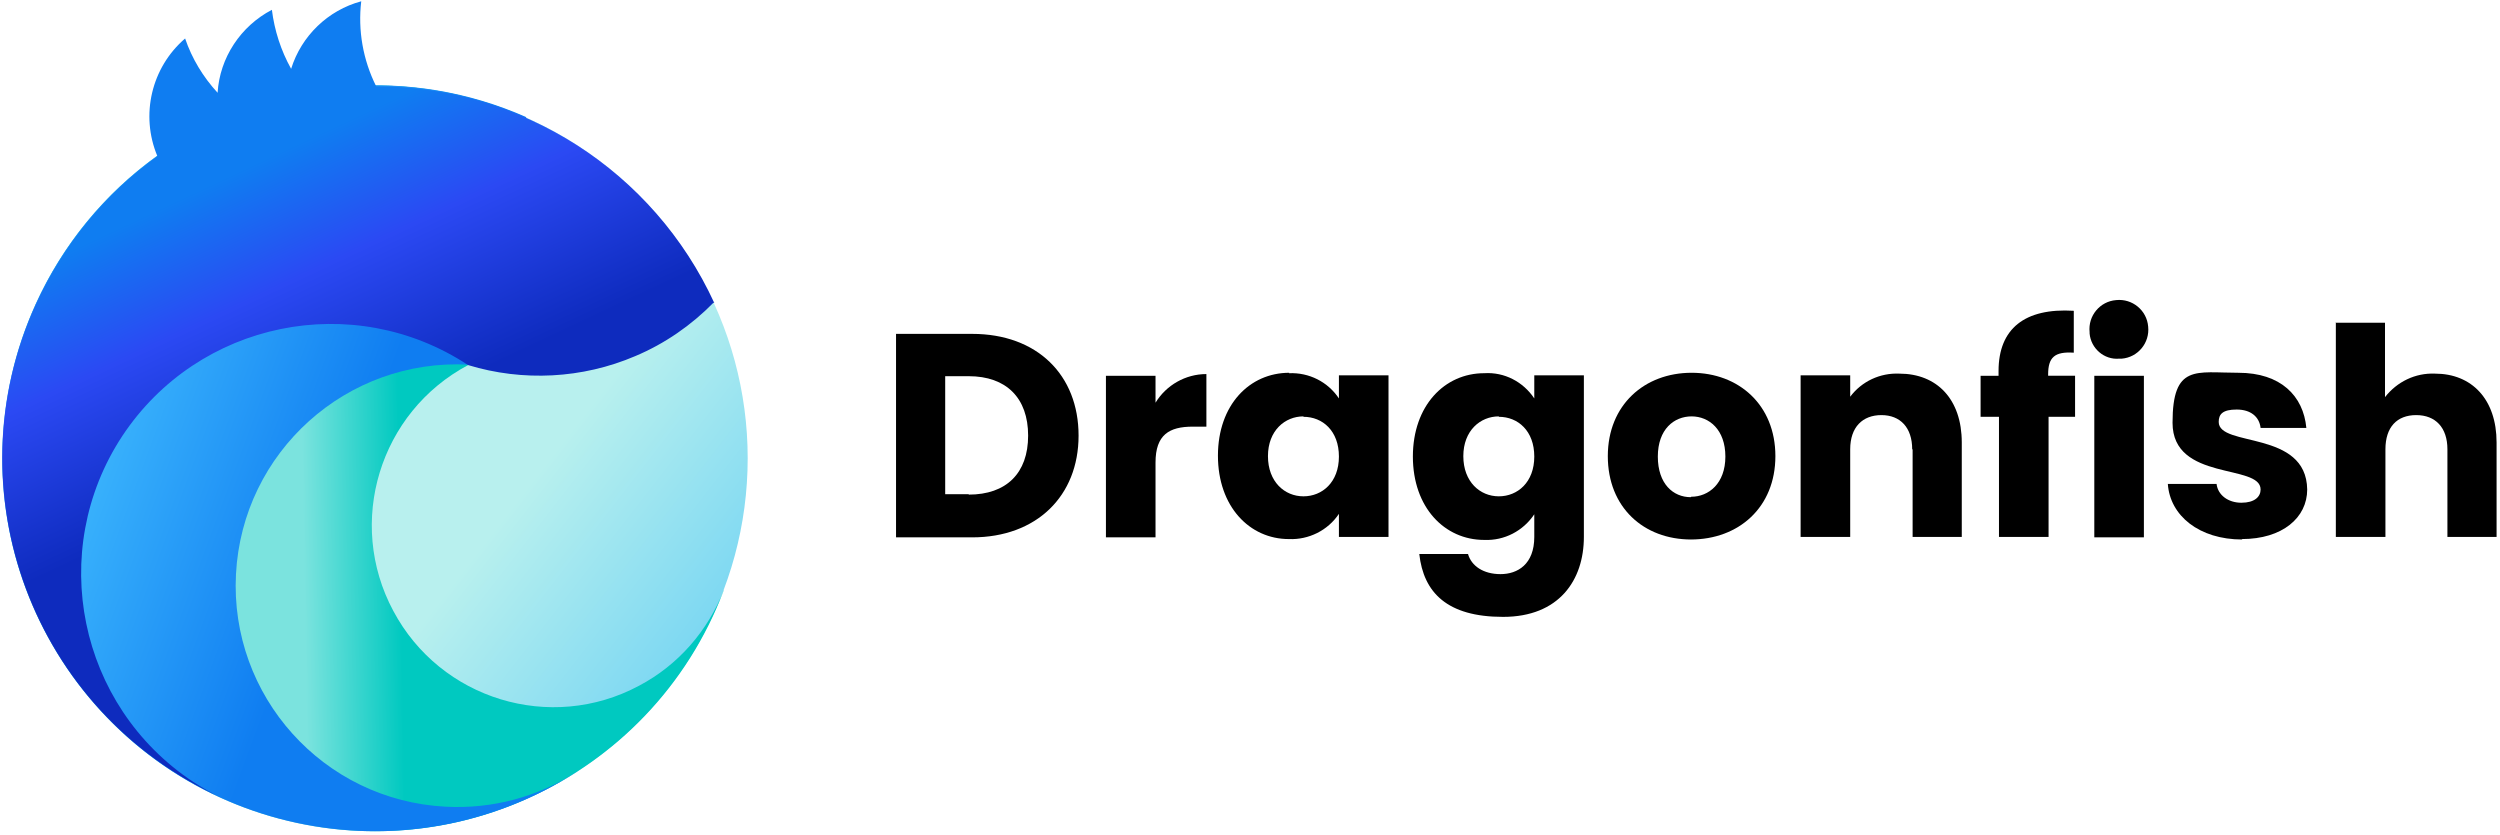
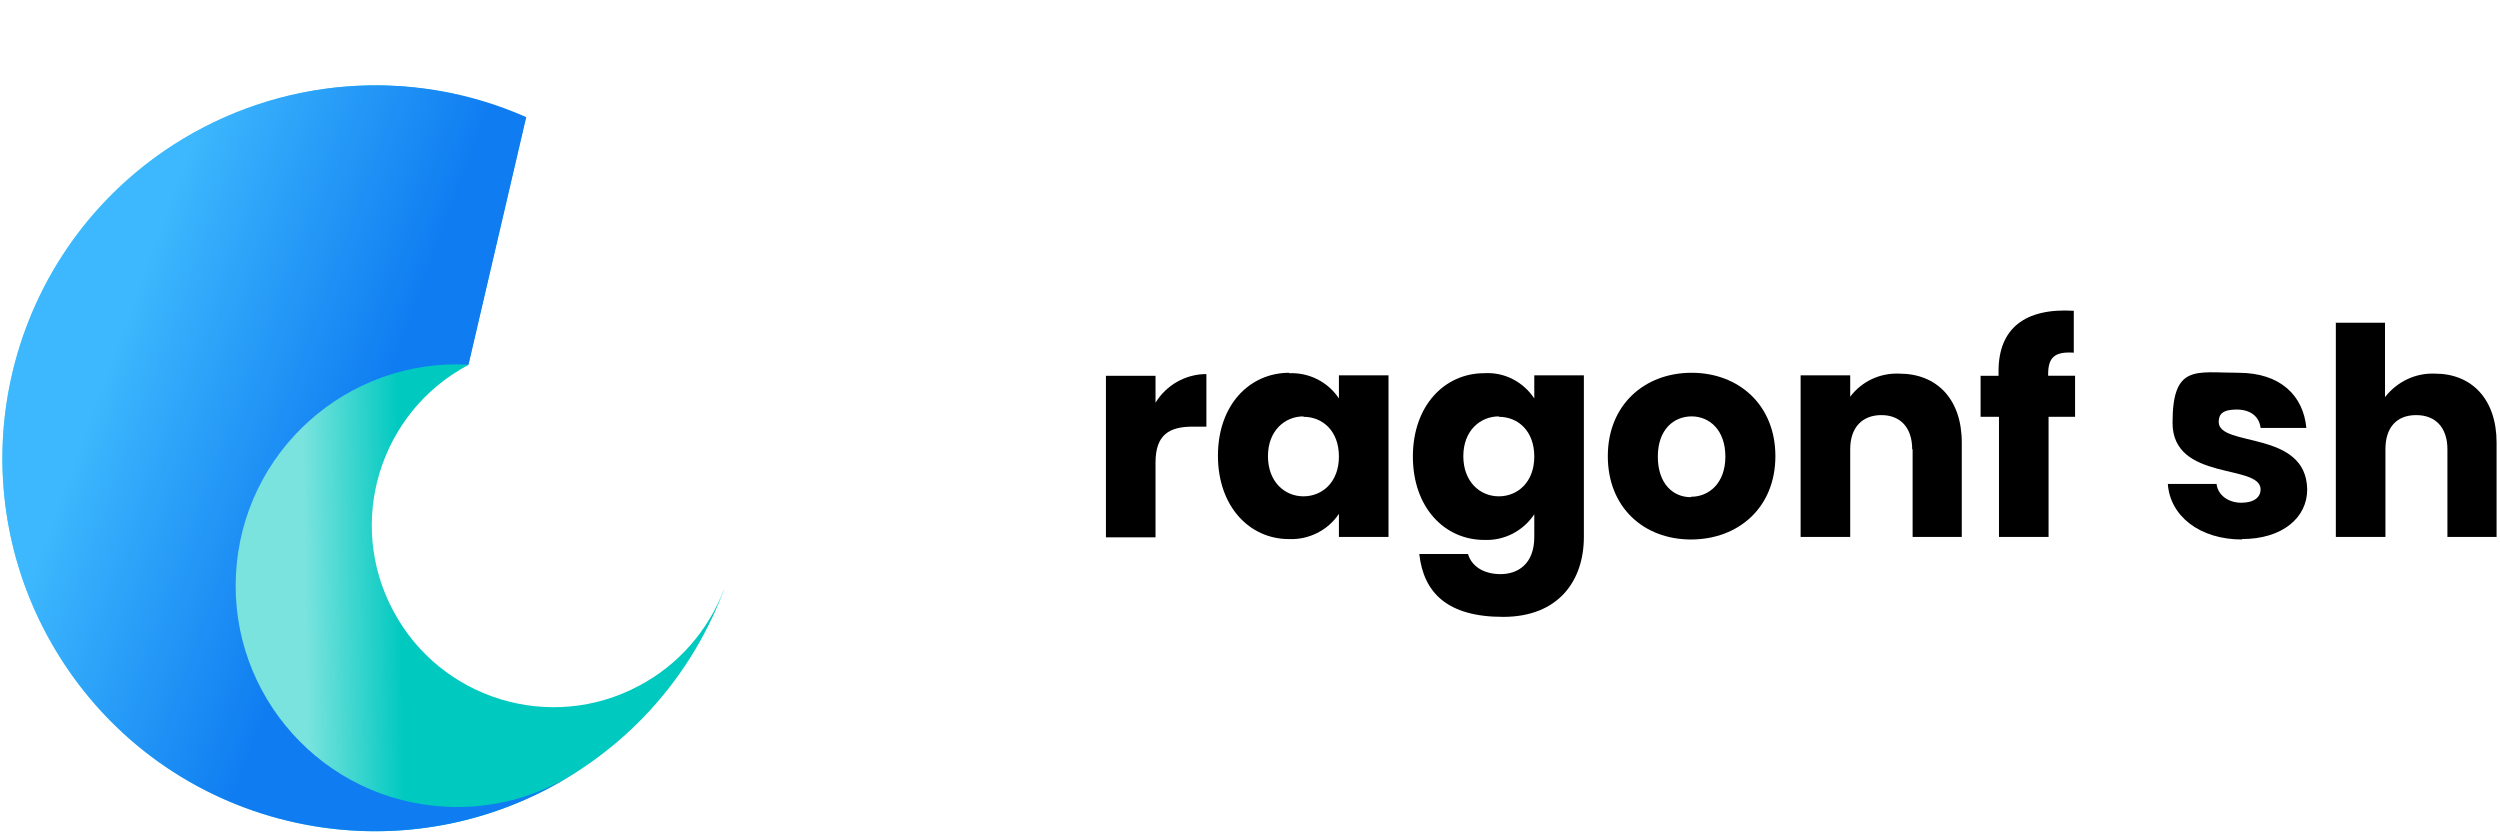
<svg xmlns="http://www.w3.org/2000/svg" id="Capa_1" viewBox="0 0 584.8 195.4">
  <defs>
    <linearGradient id="Degradado_sin_nombre_6" data-name="Degradado sin nombre 6" x1="47.5" y1="198.3" x2="376" y2="-56.5" gradientTransform="translate(0 274.3) scale(1 -1)" gradientUnits="userSpaceOnUse">
      <stop offset=".2" stop-color="#b8f0ee" />
      <stop offset=".6" stop-color="#00a4fc" />
    </linearGradient>
    <linearGradient id="Degradado_sin_nombre_5" data-name="Degradado sin nombre 5" x1="184.2" y1="168.6" x2="70.7" y2="166.8" gradientTransform="translate(0 274.3) scale(1 -1)" gradientUnits="userSpaceOnUse">
      <stop offset=".8" stop-color="#00c9c0" />
      <stop offset="1" stop-color="#7be3de" />
    </linearGradient>
    <linearGradient id="Degradado_sin_nombre_3" data-name="Degradado sin nombre 3" x1="25.9" y1="190" x2="91.1" y2="165.9" gradientTransform="translate(0 274.3) scale(1 -1)" gradientUnits="userSpaceOnUse">
      <stop offset="0" stop-color="#3db7fd" />
      <stop offset=".9" stop-color="#0f7df1" />
    </linearGradient>
    <linearGradient id="Degradado_sin_nombre_4" data-name="Degradado sin nombre 4" x1="84.4" y1="174.3" x2="44.1" y2="260.1" gradientTransform="translate(0 274.3) scale(1 -1)" gradientUnits="userSpaceOnUse">
      <stop offset="0" stop-color="#0e2bbe" />
      <stop offset=".4" stop-color="#2b49f3" />
      <stop offset=".7" stop-color="#0f7df1" />
    </linearGradient>
  </defs>
-   <path d="M252.3,101.9c0,14.1-9.8,23.8-24.9,23.8h-17.8v-47.6h17.8c15.2,0,24.9,9.6,24.9,23.8ZM226.6,115.7c8.8,0,13.9-5,13.9-13.8s-5.1-13.9-13.9-13.9h-5.5v27.6h5.5Z" />
  <path d="M270.3,125.7h-11.6v-37.8h11.6v6.3c2.5-4.1,7-6.7,11.9-6.7v12.3h-3.2c-5.5,0-8.7,1.9-8.7,8.4v17.5Z" />
  <path d="M301.5,87.3c4.7-.2,9.1,2,11.7,5.9v-5.4h11.6v37.8h-11.6v-5.4c-2.6,3.9-7.1,6.1-11.7,5.9-9.2,0-16.6-7.6-16.6-19.5s7.4-19.4,16.7-19.4ZM304.9,97.4c-4.3,0-8.3,3.3-8.3,9.3s3.9,9.4,8.3,9.4,8.3-3.3,8.3-9.3-3.8-9.3-8.3-9.3h0Z" />
  <path d="M347.2,87.3c4.7-.3,9.1,2,11.7,5.9v-5.4h11.6v37.8c0,10.1-5.8,18.7-18.9,18.7s-18.6-5.7-19.6-14.7h11.4c.8,2.8,3.6,4.7,7.6,4.7s7.9-2.3,7.9-8.7v-5.3c-2.6,3.9-7,6.2-11.7,6-9.3,0-16.7-7.6-16.7-19.5s7.4-19.5,16.7-19.5ZM350.6,97.4c-4.3,0-8.3,3.3-8.3,9.3s3.9,9.4,8.3,9.4,8.3-3.3,8.3-9.3-3.8-9.3-8.3-9.3h0Z" />
  <path d="M395.6,126.2c-11.1,0-19.5-7.5-19.5-19.5s8.6-19.5,19.6-19.5,19.6,7.5,19.6,19.5-8.6,19.5-19.8,19.5ZM395.6,116.2c4.1,0,8-3.1,8-9.4s-3.8-9.4-7.9-9.4-7.9,3-7.9,9.4,3.6,9.5,7.7,9.5h0Z" />
  <path d="M447.3,105.1c0-5.1-2.8-8-7.2-8s-7.3,2.8-7.3,8v20.5h-11.6v-37.8h11.6v5c2.7-3.6,7-5.6,11.5-5.4,8.8,0,14.6,6,14.6,16.1v22.1h-11.5v-20.5Z" />
  <path d="M467.5,97.5h-4.2v-9.6h4.2v-1.1c0-9.9,6.1-14.8,17.6-14.1v9.8c-4.5-.3-6,1.1-6,5.1v.3h6.3v9.6h-6.2v28.1h-11.6v-28.1Z" />
-   <path d="M488.8,77.7c-.4-3.8,2.4-7.2,6.2-7.5,3.8-.4,7.2,2.4,7.5,6.2.4,3.8-2.4,7.2-6.2,7.5-.2,0-.4,0-.6,0-3.5.3-6.6-2.4-6.9-5.9,0-.1,0-.2,0-.3ZM489.9,87.9h11.6v37.8h-11.6v-37.8Z" />
  <path d="M524.5,126.2c-10.1,0-16.9-5.6-17.4-13h11.4c.3,2.6,2.7,4.4,5.8,4.4s4.5-1.4,4.5-3.1c0-6.1-20.6-1.8-20.6-15.6s5.5-11.7,15.4-11.7,15.2,5.4,15.9,12.9h-10.7c-.3-2.6-2.3-4.3-5.6-4.3s-4.2,1.1-4.2,2.9c0,6,20.5,1.8,20.7,15.8,0,6.6-5.8,11.6-15.3,11.6Z" />
  <path d="M546.3,75.5h11.6v17.4c2.8-3.6,7.1-5.7,11.7-5.5,8.6,0,14.4,6,14.4,16.1v22.1h-11.5v-20.5c0-5.1-2.8-8-7.3-8s-7.2,2.8-7.2,8v20.5h-11.6v-50.2Z" />
-   <circle cx="87.7" cy="107.2" r="87.2" fill="url(#Degradado_sin_nombre_6)" />
  <path d="M169.3,138.1c-17,45-67.4,67.7-112.4,50.7S-10.8,121.4,6.2,76.4C23.3,31.3,73.6,8.6,118.6,25.7c1.5.6,3,1.2,4.4,1.8l-13.5,57.9c-20.7,11-28.6,36.8-17.5,57.5,11,20.7,36.8,28.6,57.5,17.5,9.1-4.8,16.1-12.8,19.8-22.4h0Z" fill="url(#Degradado_sin_nombre_5)" />
  <path d="M135,180.5c-40.5,26.1-94.4,14.5-120.5-26C-11.6,114,0,60.1,40.5,33.9c24.7-15.9,55.7-18.4,82.6-6.5l-13.5,57.9c-28.5-1.5-52.9,20.4-54.4,49-1.5,28.5,20.4,52.9,49,54.4,10.9.6,21.8-2.3,30.9-8.3Z" fill="url(#Degradado_sin_nombre_3)" />
-   <path d="M166.9,70.8c-5.2,5.3-11.4,9.6-18.3,12.5-12.4,5.3-26.3,6-39.1,2.1h0c-26.9-17.7-63.1-10.3-80.9,16.6-17.7,26.9-10.3,63.1,16.6,80.9,2,1.3,4.2,2.6,6.4,3.6C7.8,166.6-11.6,114.9,8.4,71.1c6.3-13.8,16.1-25.8,28.4-34.6-4-9.6-1.4-20.7,6.5-27.5,1.6,4.7,4.2,9,7.6,12.7.5-8.2,5.4-15.6,12.7-19.4.6,4.8,2.1,9.5,4.5,13.8,2.4-7.7,8.6-13.7,16.4-15.8-.8,6.8.4,13.7,3.5,19.9,34,0,64.9,19.8,79.1,50.7Z" fill="url(#Degradado_sin_nombre_4)" />
</svg>